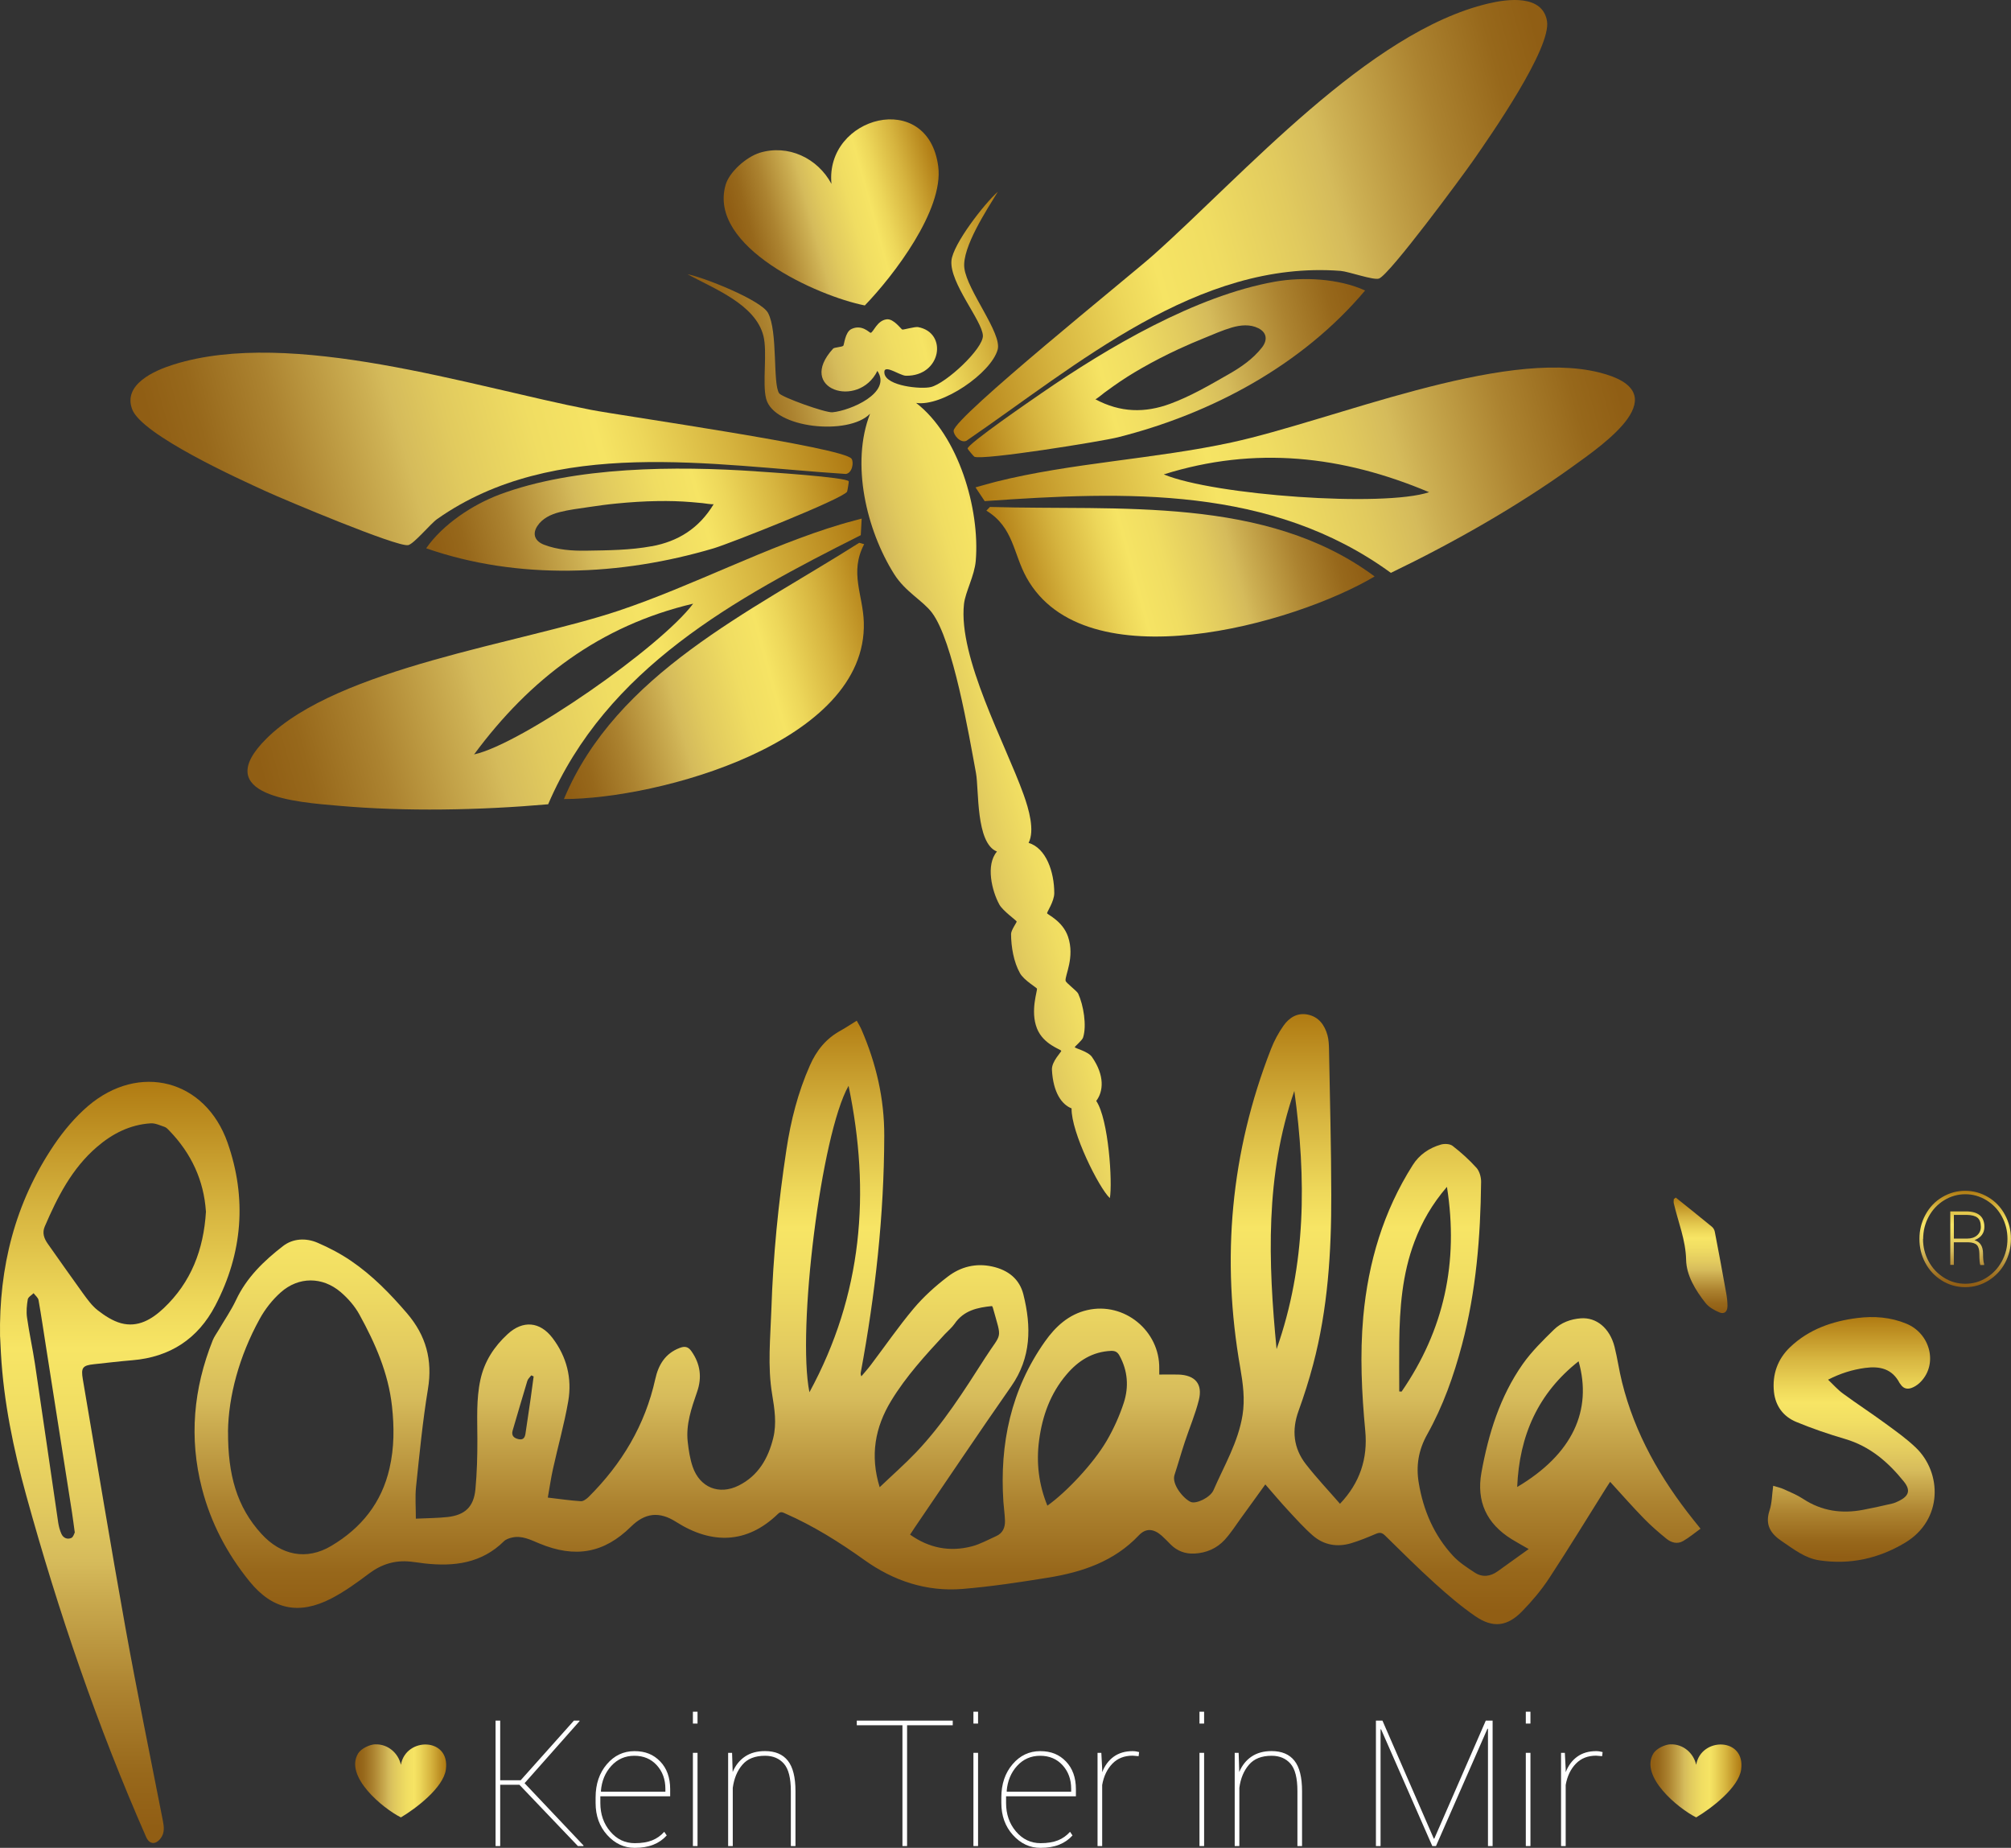
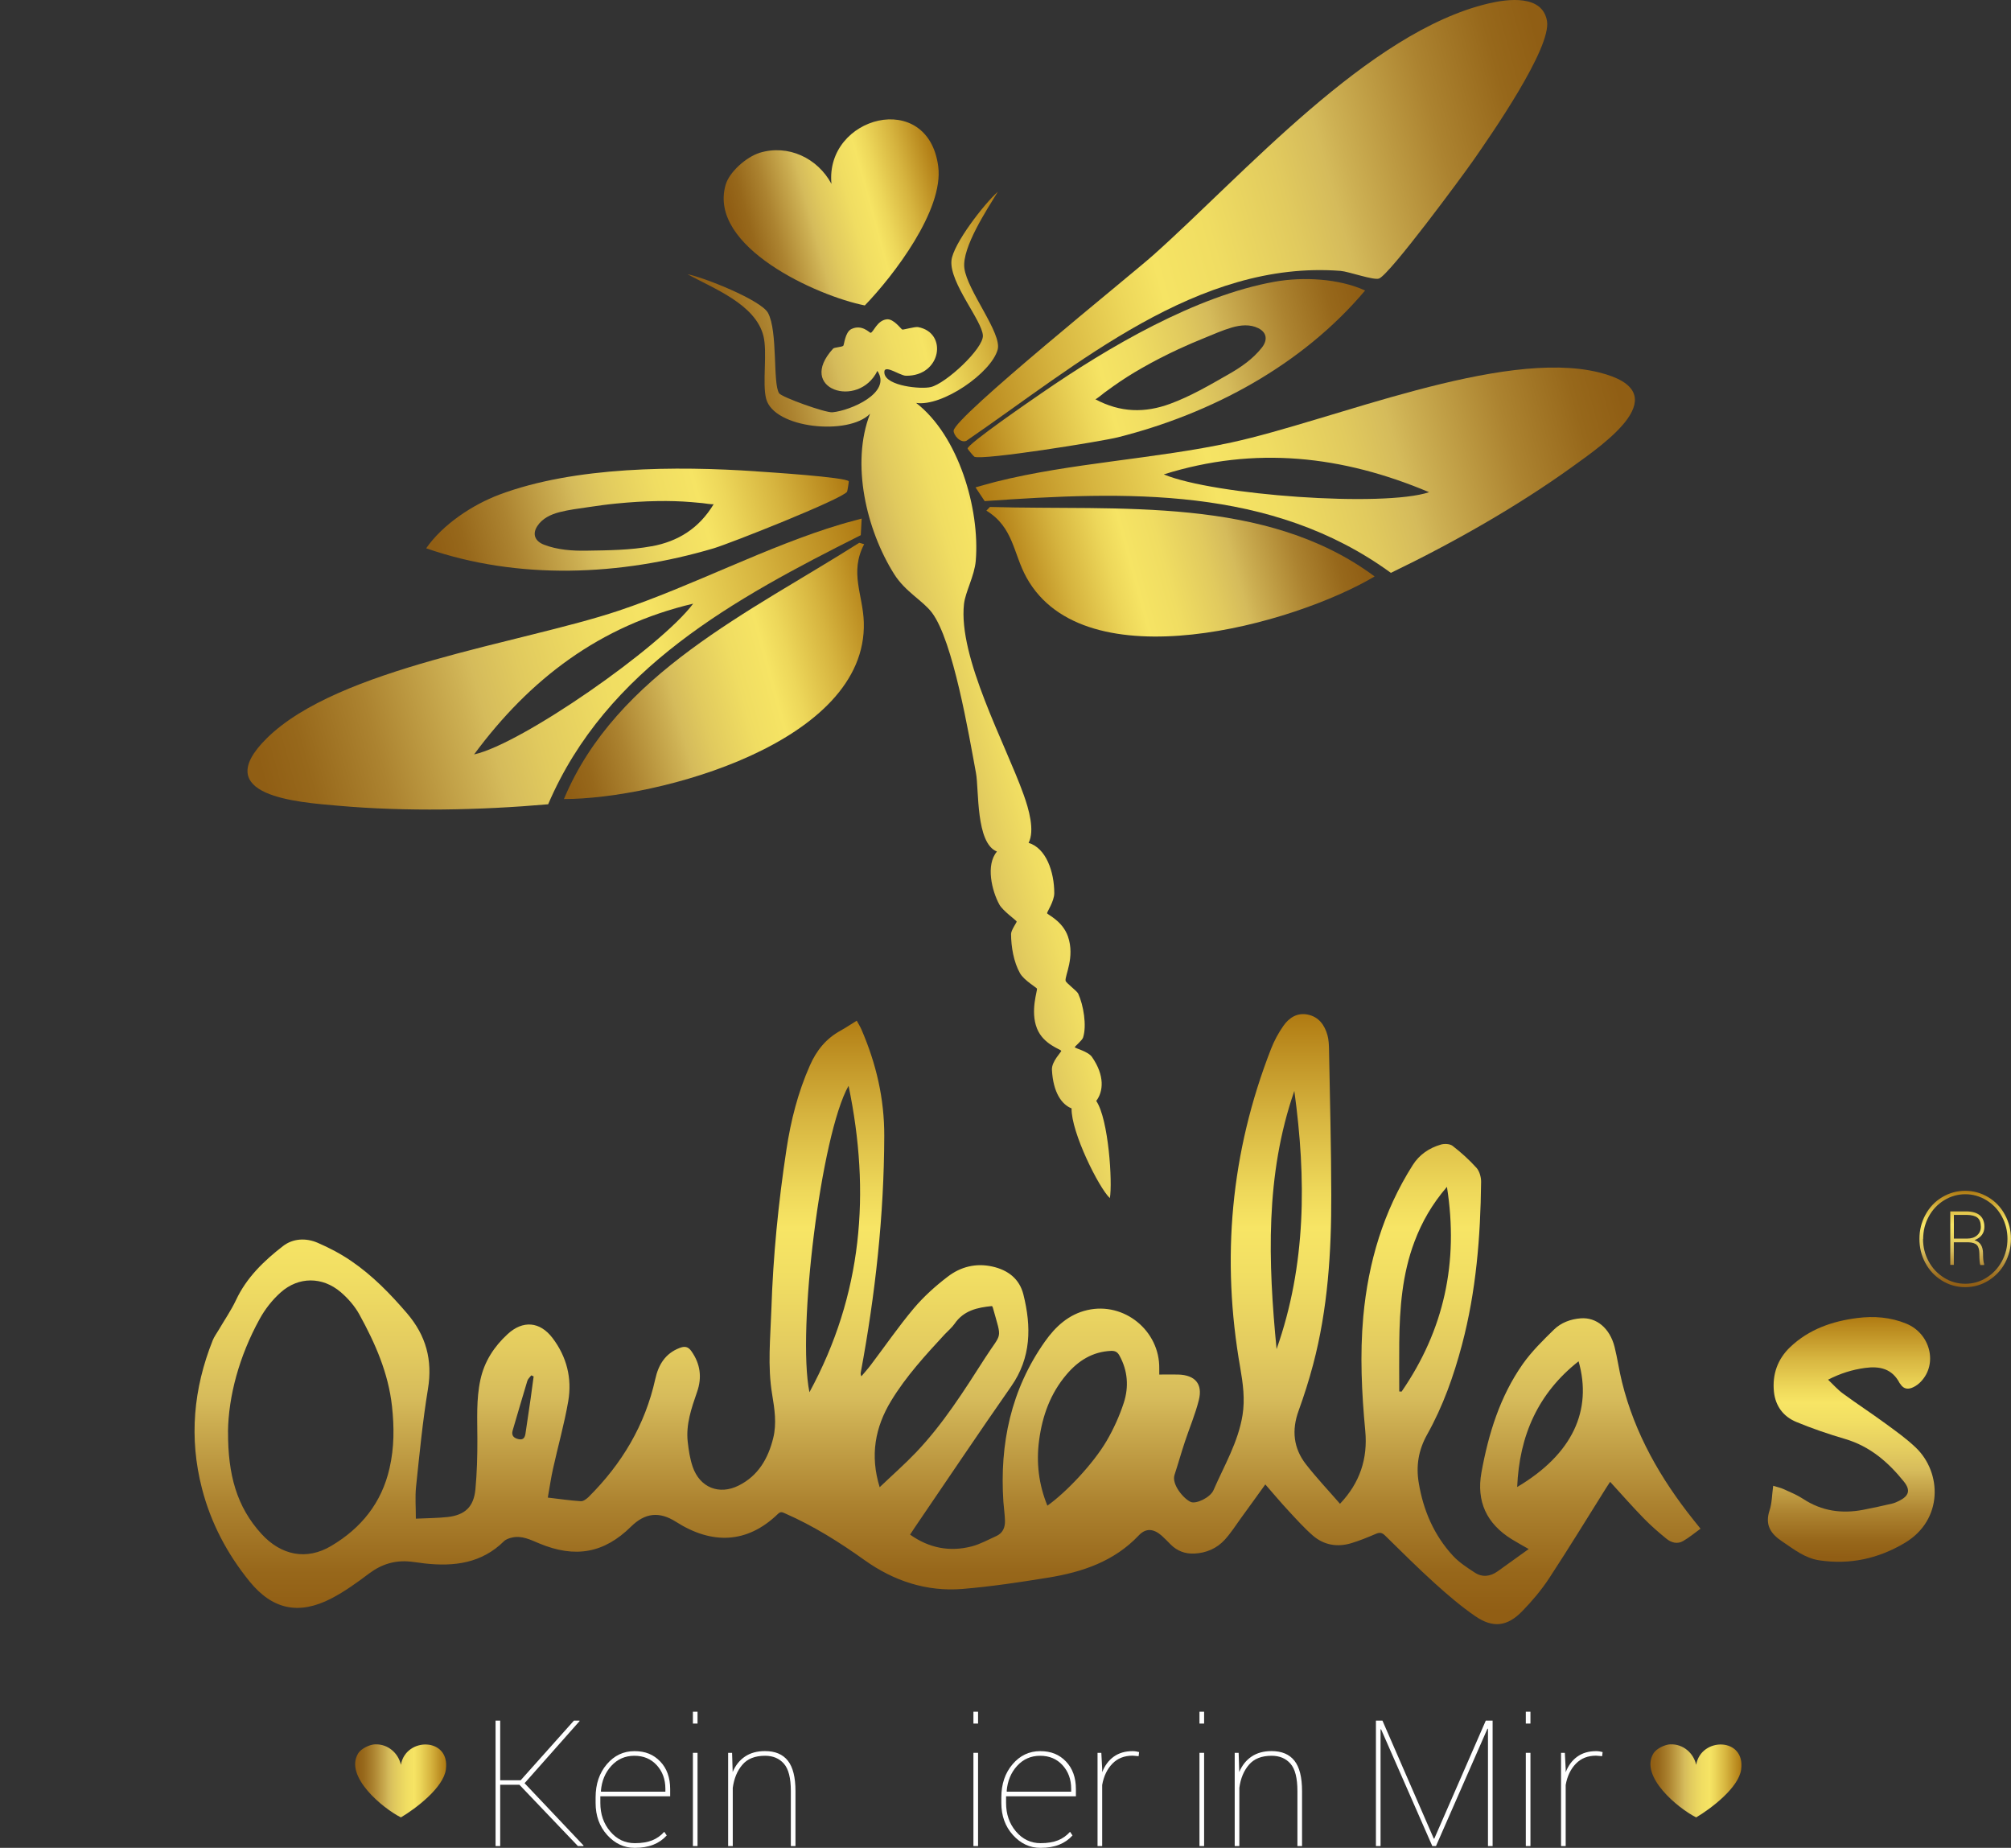
<svg xmlns="http://www.w3.org/2000/svg" xmlns:xlink="http://www.w3.org/1999/xlink" id="Ebene_1" viewBox="0 0 403.45 370.66">
  <rect x="0" y="0" width="403.45" height="370.66" fill="#333333" stroke="none" />
  <defs>
    <style>.cls-1{fill:url(#Unbenannter_Verlauf_5);}.cls-2{fill:url(#Neues_Verlaufsfeld_2-2);}.cls-3{fill:url(#Neues_Verlaufsfeld_2-5);}.cls-4{fill:url(#Neues_Verlaufsfeld_2-4);}.cls-5{fill:url(#Neues_Verlaufsfeld_2-6);}.cls-6{fill:url(#Neues_Verlaufsfeld_2-3);}.cls-7{fill:url(#Neues_Verlaufsfeld_3-2);}.cls-8{fill:url(#Neues_Verlaufsfeld_3-5);}.cls-9{fill:url(#Neues_Verlaufsfeld_3-6);}.cls-10{fill:url(#Neues_Verlaufsfeld_3-3);}.cls-11{fill:url(#Neues_Verlaufsfeld_3-4);}.cls-12{fill:#fff;}.cls-13{fill:url(#Unbenannter_Verlauf_5-2);}.cls-14{fill:url(#Unbenannter_Verlauf_5-5);}.cls-15{fill:url(#Unbenannter_Verlauf_5-3);}.cls-16{fill:url(#Unbenannter_Verlauf_5-4);}.cls-17{fill:url(#Neues_Verlaufsfeld_2);}.cls-18{fill:url(#Neues_Verlaufsfeld_3);}</style>
    <linearGradient id="Neues_Verlaufsfeld_3" x1="190.02" y1="19.61" x2="233.73" y2="19.61" gradientTransform="translate(-40.76 81.54) rotate(-15.35)" gradientUnits="userSpaceOnUse">
      <stop offset=".02" stop-color="#905e14" />
      <stop offset=".09" stop-color="#97681b" />
      <stop offset=".2" stop-color="#ac8330" />
      <stop offset=".34" stop-color="#cdb053" />
      <stop offset=".37" stop-color="#d5bb5b" />
      <stop offset=".44" stop-color="#e1ca5e" />
      <stop offset=".56" stop-color="#f0dd62" />
      <stop offset=".65" stop-color="#f6e464" />
      <stop offset=".71" stop-color="#edd75a" />
      <stop offset=".83" stop-color="#d6b43f" />
      <stop offset=".99" stop-color="#b17d15" />
      <stop offset="1" stop-color="#af7912" />
    </linearGradient>
    <linearGradient id="Neues_Verlaufsfeld_3-2" x1="64.7" y1="40.31" x2="201.34" y2="40.31" xlink:href="#Neues_Verlaufsfeld_3" />
    <linearGradient id="Neues_Verlaufsfeld_3-3" x1="127.57" y1="101.08" x2="199.18" y2="101.08" xlink:href="#Neues_Verlaufsfeld_3" />
    <linearGradient id="Neues_Verlaufsfeld_3-4" x1="179.35" y1="122.29" x2="243.76" y2="122.29" xlink:href="#Neues_Verlaufsfeld_3" />
    <linearGradient id="Neues_Verlaufsfeld_3-5" x1="67.71" y1="97.53" x2="200.06" y2="97.53" xlink:href="#Neues_Verlaufsfeld_3" />
    <linearGradient id="Neues_Verlaufsfeld_3-6" x1="114.23" y1="65.13" x2="199.53" y2="65.13" xlink:href="#Neues_Verlaufsfeld_3" />
    <linearGradient id="Neues_Verlaufsfeld_2" x1="233.14" y1="40.31" x2="369.77" y2="40.31" gradientTransform="translate(530.34 -75.24) rotate(164.65) scale(1 -1)" gradientUnits="userSpaceOnUse">
      <stop offset=".02" stop-color="#905e14" />
      <stop offset=".09" stop-color="#97681b" />
      <stop offset=".2" stop-color="#ac8330" />
      <stop offset=".34" stop-color="#cdb053" />
      <stop offset=".37" stop-color="#d5bb5b" />
      <stop offset=".44" stop-color="#e1ca5e" />
      <stop offset=".56" stop-color="#f0dd62" />
      <stop offset=".65" stop-color="#f6e464" />
      <stop offset=".71" stop-color="#edd75a" />
      <stop offset=".83" stop-color="#d6b43f" />
      <stop offset=".99" stop-color="#b17d15" />
      <stop offset="1" stop-color="#af7912" />
    </linearGradient>
    <linearGradient id="Neues_Verlaufsfeld_2-2" x1="296.01" y1="101.08" x2="367.62" y2="101.08" xlink:href="#Neues_Verlaufsfeld_2" />
    <linearGradient id="Neues_Verlaufsfeld_2-3" x1="236.15" y1="97.53" x2="368.49" y2="97.53" xlink:href="#Neues_Verlaufsfeld_2" />
    <linearGradient id="Neues_Verlaufsfeld_2-4" x1="282.67" y1="65.13" x2="367.97" y2="65.13" xlink:href="#Neues_Verlaufsfeld_2" />
    <linearGradient id="Unbenannter_Verlauf_5" x1="190.09" y1="205.07" x2="190.09" y2="327.47" gradientTransform="translate(0 530.88) scale(1 -1)" gradientUnits="userSpaceOnUse">
      <stop offset=".02" stop-color="#915e14" />
      <stop offset=".09" stop-color="#98681b" />
      <stop offset=".2" stop-color="#ad8330" />
      <stop offset=".34" stop-color="#ceb053" />
      <stop offset=".37" stop-color="#d6bb5b" />
      <stop offset=".45" stop-color="#e3cb5f" />
      <stop offset=".57" stop-color="#f1de63" />
      <stop offset=".65" stop-color="#f7e565" />
      <stop offset=".71" stop-color="#eed85a" />
      <stop offset=".83" stop-color="#d7b540" />
      <stop offset=".99" stop-color="#b27e15" />
      <stop offset="1" stop-color="#b07a12" />
    </linearGradient>
    <linearGradient id="Unbenannter_Verlauf_5-2" x1="24.03" y1="161.19" x2="24.03" y2="313.88" xlink:href="#Unbenannter_Verlauf_5" />
    <linearGradient id="Unbenannter_Verlauf_5-3" x1="371.42" y1="217.61" x2="371.42" y2="266.69" xlink:href="#Unbenannter_Verlauf_5" />
    <linearGradient id="Unbenannter_Verlauf_5-4" x1="341.17" y1="267.49" x2="341.17" y2="290.68" xlink:href="#Unbenannter_Verlauf_5" />
    <linearGradient id="Unbenannter_Verlauf_5-5" x1="394.27" y1="272.67" x2="394.27" y2="292.01" xlink:href="#Unbenannter_Verlauf_5" />
    <linearGradient id="Neues_Verlaufsfeld_2-5" x1="71.25" y1="357.23" x2="89.51" y2="357.23" gradientTransform="matrix(1,0,0,1,0,0)" xlink:href="#Neues_Verlaufsfeld_2" />
    <linearGradient id="Neues_Verlaufsfeld_2-6" x1="331.11" y1="357.23" x2="349.37" y2="357.23" gradientTransform="matrix(1,0,0,1,0,0)" xlink:href="#Neues_Verlaufsfeld_2" />
  </defs>
  <path class="cls-18" d="M152.36,30.66c5.73-1.77,11.68,1.04,14.45,6.23-1.34-13.57,19.38-19.1,21.42-3.51,1.14,8.74-8.96,21.91-14.73,27.89-9.56-1.9-31.49-11.76-27.93-24.18.76-2.64,4.19-5.61,6.79-6.42Z" />
-   <path class="cls-7" d="M118.46,82.19c-23.82-4.62-60.05-16.5-83.66-9.06-3.82,1.2-10.2,3.98-8.27,9,1.98,5.14,21.39,13.95,26.91,16.46,3.66,1.67,26.14,11.14,28.43,10.76,1.13-.19,4.51-4.31,5.84-5.24,23.51-16.54,55.16-10.77,81.97-9.04,1.3-.15,1.66-2.33,1.16-3.05-1.56-2.28-46.13-8.61-52.39-9.83Z" />
  <path class="cls-10" d="M113.14,160.28c18.8,0,60.88-11.3,60.16-35.45-.16-5.54-2.92-9.99.07-15.67l-.99-.28c-21.78,13.83-48.73,26.23-59.24,51.39Z" />
  <path class="cls-11" d="M200.15,70.14c.92-3.29-6.11-11.81-6.68-16.37-.51-4.11,4.59-11.82,6.72-15.31-2.68,2.36-9.03,10.53-9.31,13.84-.37,4.5,6.16,12,6.31,15.01.13,2.6-7.42,9.62-10.45,10.33-1.99.47-8.88-.19-9.3-2.72-.36-2.15,3.02.43,4.31.45,7.11.12,8.47-8.67,2.42-9.76-.59-.11-2.91.55-3.14.5-.25-.06-1.71-2.2-3.11-2.06-1.97.2-2.71,2.67-3.26,2.71-.21.02-1.72-1.78-3.85-.76-1.29.62-1.44,3.18-1.63,3.36-.27.26-1.81.31-2.03.56-7.5,8.16,5.07,12.2,8.87,4.48,2.97,4.4-5.42,7.97-9.01,8.3-1.42.13-10.14-3.02-10.69-3.8-1.33-1.89-.23-12.41-2.24-16.13-1.39-2.57-12.89-7.15-16.15-7.76,5.21,2.86,13.63,6.01,15.23,12.38.82,3.28-.26,9.5.54,12.59,1.56,6,16.56,7.44,20.85,3.01-3.89,9.98-.74,23.31,4.83,32.16,2.24,3.57,5.76,5.32,7.59,7.75,4.25,5.63,7.41,24.5,8.83,32.16.62,3.32-.07,14.08,4.21,15.75-2.3,2.69-1.01,7.91.48,10.63.7,1.28,3.42,3.18,3.48,3.41.04.13-1.14,1.75-1.13,2.5.01,2.56.52,5.63,1.8,7.88.79,1.4,3.31,2.86,3.39,3.07.15.38-1.39,4.47.01,8,1.29,3.23,4.77,4.16,4.87,4.49.06.2-1.96,2.13-1.87,3.79.24,4.6,1.98,6.98,3.94,7.75-.1,4.78,5.49,15.96,7.68,18,.56-3.11-.25-15.83-2.73-19.5,1.44-1.88,1.74-5.08-.86-8.82-.78-1.13-3.43-1.73-3.45-1.96-.01-.13,1.48-1.36,1.66-1.91.79-2.41.08-6.55-.97-8.83-.26-.56-2.46-2.15-2.53-2.58-.17-1.05,1.91-4.71.48-8.87-1.07-3.11-4.08-4.37-4.19-4.67-.08-.2,1.44-2.37,1.44-4.04,0-4.24-1.62-9.02-5.15-10.08,1.27-2.49.07-6.71-1.01-9.71-3.62-10.13-13.15-27.49-11.95-38.22.27-2.41,2.1-5.6,2.36-8.66.86-10.4-3.46-25.11-11.97-31.66,5.23.8,15.05-5.99,16.36-10.68Z" />
  <path class="cls-8" d="M168.8,105.14c-14.88,4.43-29.84,12.4-44.74,17.38-19.52,6.52-56.18,11.4-70.52,25.55-11.85,11.69,6.44,12.86,14.28,13.55,13.61,1.21,28.53.9,42.15-.29,11.7-27.28,37.41-41.26,62.72-53.98l.18-3.33c-1.35.39-2.72.71-4.06,1.12ZM95.11,151.33c11.2-15.16,25.27-25.84,43.95-30.24-6.53,8.74-34.51,28.2-43.95,30.24Z" />
  <path class="cls-9" d="M151.7,94.54c-16-1.08-36.38-1-51.5,4.67-5.4,2.03-11.38,5.98-14.7,10.77,18.44,6.43,39.04,5.54,57.7,0,3.2-.95,25.63-9.81,26.74-11.34.06-.09.38-2,.34-2.09-.43-.83-16.46-1.86-18.57-2ZM130.73,109.57c-4.28.79-8.71.82-13.06.89-2.89.05-5.84-.16-8.54-1.2-1.74-.68-2.41-2.05-1.35-3.71,1.01-1.57,2.73-2.37,4.48-2.82,1.91-.49,3.86-.72,5.81-1.01s3.75-.54,5.63-.72c2.73-.27,5.49-.45,8.23-.49,2.27-.04,4.54.02,6.8.21.74.06,1.47.13,2.21.2.24.02,2.16.34,2.25.19-2.96,4.91-7.17,7.49-12.45,8.47Z" />
  <path class="cls-17" d="M231.34,51.2c18.12-16.13,43.21-44.85,67.31-50.51,3.9-.92,10.8-1.79,11.71,3.52.92,5.43-11.27,22.91-14.73,27.89-2.3,3.3-16.79,22.93-18.96,23.77-1.07.41-6.08-1.4-7.7-1.53-28.66-2.22-52.93,18.91-75.09,34.08-1.19.53-2.61-1.16-2.56-2.03.18-2.76,35.27-30.96,40.03-35.2Z" />
  <path class="cls-2" d="M275.78,115.63c-16.16,9.6-58.11,21.37-69.83.24-2.69-4.85-2.59-10.09-8.06-13.44l.71-.74c25.79.77,55.29-2.32,77.18,13.94Z" />
  <path class="cls-6" d="M195.7,97.75l1.85,2.77c28.25-1.98,57.49-3.09,81.49,14.39,12.31-5.93,25.3-13.28,36.39-21.27,6.38-4.6,21.51-14.94,5.36-18.94-19.55-4.84-53.57,9.68-73.68,14.04-15.35,3.33-32.28,4.11-47.34,7.9-1.36.34-2.7.76-4.06,1.12ZM233.48,95.16c18.31-5.75,35.86-3.76,53.23,3.57-9.16,3.06-43.15.62-53.23-3.57Z" />
  <path class="cls-4" d="M194.12,89.99c0,.11,1.26,1.59,1.36,1.63,1.74.75,25.54-3.08,28.78-3.9,18.87-4.75,37.04-14.52,49.61-29.45-5.3-2.42-12.46-2.77-18.14-1.76-15.9,2.84-33.46,13.18-46.67,22.28-1.74,1.2-15,10.27-14.94,11.2ZM219.73,80.08c.15.08,1.64-1.17,1.83-1.31.6-.43,1.2-.87,1.8-1.3,1.85-1.32,3.77-2.53,5.74-3.65,2.39-1.37,4.84-2.62,7.33-3.78,1.72-.8,3.46-1.54,5.21-2.25s3.62-1.55,5.51-2.1c1.73-.5,3.63-.69,5.29.14,1.76.88,1.88,2.41.73,3.88-1.78,2.28-4.21,3.96-6.73,5.39-3.78,2.16-7.6,4.4-11.69,5.9-5.04,1.86-9.98,1.79-15.03-.93Z" />
  <path class="cls-1" d="M83.42,304.63c2.35-.11,4.38-.11,6.38-.33,3.51-.4,5.25-2.06,5.58-5.58.31-3.32.4-6.67.39-10.01,0-4-.25-8,.61-11.96.8-3.67,2.75-6.65,5.46-9.14,3.06-2.82,6.47-2.54,9,.77,2.86,3.76,3.95,8.1,3.16,12.69-.79,4.58-2.07,9.08-3.07,13.62-.4,1.79-.65,3.62-1.03,5.71,2.31.27,4.46.59,6.63.73.51.03,1.13-.45,1.55-.85,6.67-6.63,11.33-14.4,13.38-23.65.63-2.84,1.98-5.14,4.9-6.25,1.01-.39,1.71-.27,2.36.67,1.79,2.54,2.14,5.26,1.13,8.14-1.12,3.26-2.27,6.51-1.88,10.02.19,1.7.45,3.42,1,5.02,1.43,4.15,5.3,5.73,9.25,3.74,3.9-1.96,5.89-5.41,6.9-9.5.73-2.94.27-5.85-.21-8.77-.95-5.65-.35-11.33-.16-16.99.35-10.79,1.41-21.5,3.03-32.16.88-5.81,2.31-11.44,4.7-16.83,1.33-3.02,3.24-5.39,6.14-6.98,1.07-.59,2.08-1.28,3.26-2,.35.64.69,1.19.95,1.78,2.94,6.81,4.59,13.8,4.57,21.33-.04,15.99-1.8,31.77-4.71,47.45-.04.21-.05.43.12.77.63-.75,1.29-1.48,1.88-2.26,2.87-3.79,5.57-7.72,8.62-11.35,1.99-2.36,4.35-4.49,6.82-6.37,2.59-1.99,5.66-2.78,8.98-2.03,3.15.71,5.43,2.48,6.21,5.62,1.6,6.42,1.59,12.64-2.46,18.42-6.55,9.37-12.91,18.88-19.36,28.33-.29.44-.57.88-.92,1.4,3.8,2.7,7.96,3.51,12.4,2.35,1.68-.44,3.24-1.32,4.85-2.04,1.35-.59,1.83-1.74,1.79-3.11-.04-1.27-.23-2.54-.32-3.8-.77-11.63,1.52-22.48,8.33-32.13,2.12-3,4.77-5.46,8.5-6.31,7.4-1.7,14.56,4.14,14.44,11.72v1.21c1.29,0,2.55-.03,3.79,0,3.39.09,4.97,1.87,4.15,5.13-.71,2.84-1.88,5.57-2.8,8.36-.73,2.2-1.36,4.45-2.08,6.65-.61,1.88,1.82,4.79,3.27,5.42,1.07.45,3.9-.88,4.55-2.36,2.15-4.94,4.95-9.62,5.83-15.07.51-3.18.09-6.3-.45-9.44-3.86-21.91-1.94-43.26,6.17-64.02.63-1.62,1.48-3.2,2.48-4.62,1.13-1.62,2.76-2.68,4.86-2.26,2.23.45,3.4,2.08,3.98,4.15.25.92.29,1.91.31,2.87.17,9.72.44,19.45.45,29.17.03,11.45-.69,22.87-3.64,34.01-.83,3.14-1.82,6.25-2.92,9.29-1.41,3.88-1.03,7.49,1.48,10.72,2.12,2.72,4.51,5.25,6.83,7.92,4-4.2,5.59-9.06,5.07-14.62-.72-7.64-1.09-15.27-.4-22.92,1-10.89,4.03-21.12,9.93-30.41,1.33-2.1,3.3-3.42,5.63-4.1.72-.21,1.82-.16,2.35.25,1.72,1.33,3.35,2.8,4.81,4.42.6.68.93,1.86.92,2.8-.12,11.03-1,21.96-3.83,32.66-1.66,6.27-3.82,12.36-6.99,18.02-1.76,3.14-2.27,6.34-1.68,9.77.92,5.5,3.07,10.47,6.87,14.58,1.23,1.32,2.82,2.35,4.35,3.35,1.51.99,3.1.81,4.57-.23,2.07-1.48,4.14-2.96,6.26-4.49-1.2-.69-2.35-1.31-3.46-2-4.98-3.11-7.07-7.54-6.02-13.36,1.41-7.76,3.71-15.23,8.29-21.75,1.78-2.52,4.04-4.74,6.26-6.91,1.43-1.4,3.35-2.11,5.38-2.26,3.14-.24,5.82,1.98,6.77,5.7.59,2.34.91,4.75,1.5,7.09,2.56,10.36,7.73,19.37,14.34,27.65.41.52.83,1.03,1.41,1.76-1.17.85-2.28,1.78-3.5,2.48-1.15.67-2.38.32-3.34-.47-1.56-1.27-3.1-2.6-4.5-4.04-2.3-2.36-4.47-4.83-6.79-7.37-.33.51-.63.93-.89,1.36-3.76,5.99-7.45,12.04-11.33,17.95-1.56,2.38-3.42,4.59-5.41,6.63-3.02,3.11-5.89,3.44-9.46.99-2.84-1.96-5.5-4.24-8.08-6.57-3.43-3.1-6.7-6.37-10-9.6-.6-.59-1.08-.65-1.84-.32-1.62.69-3.24,1.36-4.93,1.87-2.8.84-5.47.39-7.69-1.52-1.75-1.52-3.31-3.27-4.9-4.98-1.55-1.67-3.02-3.42-4.65-5.29-1.68,2.32-3.28,4.57-4.9,6.78-1.05,1.46-2.03,2.99-3.23,4.31-1.6,1.75-3.7,2.66-6.09,2.78-1.86.09-3.46-.51-4.78-1.83-.59-.59-1.16-1.2-1.79-1.76-1.6-1.4-3.15-1.58-4.58-.07-4.97,5.25-11.36,7.38-18.19,8.49-5.73.92-11.47,1.8-17.25,2.27-7.19.57-13.76-1.62-19.6-5.79-5.02-3.59-10.23-6.86-15.88-9.34-.55-.24-.91-.48-1.48.07-6.23,6.03-13.3,6.15-20.45,1.6-3.35-2.14-6.23-1.82-9.05.97-5.38,5.3-11.16,6.37-18.39,3.36-1.75-.73-3.46-1.62-5.43-1.19-.57.12-1.24.35-1.64.73-4.49,4.45-10.02,5.13-15.93,4.47-.96-.11-1.92-.28-2.88-.37-3.07-.31-5.77.52-8.26,2.39-2.42,1.82-4.9,3.62-7.58,5.01-6.51,3.36-11.8,2.24-16.41-3.43-4.49-5.53-7.76-11.73-9.54-18.63-2.62-10.13-1.71-20.05,2.16-29.73.29-.72.77-1.36,1.17-2.04,1.17-2,2.51-3.94,3.5-6.03,2.12-4.53,5.61-7.88,9.44-10.84,1.99-1.54,4.61-1.66,6.94-.65,2.32,1,4.61,2.2,6.7,3.63,4.28,2.91,7.86,6.59,11.24,10.53,3.8,4.45,5.14,9.34,4.19,15.15-1.07,6.5-1.7,13.07-2.39,19.62-.21,2.03-.04,4.11-.04,6.41h-.01ZM45.75,287.19c-.04,8.62,1.75,15.08,6.71,20.5,3.91,4.28,9.02,5.37,14,2.4,6.01-3.56,10.12-8.65,11.69-15.58.95-4.12.95-8.26.49-12.45-.73-6.65-3.36-12.61-6.53-18.37-.93-1.7-2.3-3.26-3.76-4.51-3.66-3.12-8.45-3.14-12.04.07-1.67,1.48-3.14,3.36-4.22,5.33-4.12,7.48-6.26,15.52-6.35,22.61ZM162.39,279.27c10.65-19.58,12.31-40.03,7.85-61.47-5.54,9.76-10.36,49.04-7.85,61.47ZM199.04,261.98c-2.98.29-5.7.89-7.52,3.54-.55.79-1.31,1.41-1.98,2.12-3.88,4.2-7.76,8.42-10.75,13.34-3.24,5.33-4.27,10.97-2.31,17.34,2.5-2.39,5.01-4.59,7.3-6.99,5.43-5.7,9.61-12.33,13.84-18.93,3.44-5.37,3.43-3.38,1.56-10.12-.03-.08-.08-.15-.16-.31h0ZM259.67,218.83c-5.87,16.91-5.26,34.32-3.56,51.79,5.97-16.91,5.97-34.24,3.56-51.79ZM290.28,238.08c-2.96,3.44-5.02,7.03-6.5,10.97-2.47,6.53-2.98,13.35-3.06,20.24-.04,3.27,0,6.55,0,9.82.16,0,.31.01.47.03,8.5-12.33,11.49-25.91,9.1-41.06h-.01ZM210.13,302.02c3.76-2.66,9.21-8.42,11.89-13,1.4-2.4,2.58-5.01,3.44-7.65,1.03-3.18.8-6.42-.87-9.45-.39-.71-.85-.97-1.67-.95-3.74.16-6.61,1.98-8.94,4.73-3.24,3.79-4.86,8.29-5.51,13.19-.6,4.49-.09,8.84,1.66,13.14h0ZM304.38,298.28c11.15-6.61,15.1-15.4,12.32-25.22-8.14,6.41-11.89,14.9-12.32,25.22ZM107.08,276.11c-.16-.08-.33-.15-.49-.23-.28.37-.68.71-.8,1.12-1,3.31-1.96,6.62-2.94,9.94-.32,1.08.31,1.56,1.23,1.75,1.03.21,1.27-.49,1.37-1.31.32-2.26.68-4.51,1-6.77.21-1.51.41-3.02.61-4.51h.01Z" />
-   <path class="cls-13" d="M.01,268.14c-.24-13.91,2.99-26.87,10.83-38.47,1.92-2.84,4.22-5.58,6.82-7.81,10.24-8.74,23.53-5.33,27.99,7.34,3.91,11.13,3.04,22.19-2.46,32.69-3.48,6.66-9.08,10.33-16.62,10.96-2.59.21-5.17.53-7.74.8-2.27.24-2.6.71-2.22,2.98,2.84,16.63,5.57,33.29,8.56,49.9,2.32,12.88,4.97,25.71,7.48,38.56.25,1.27.44,2.55-.43,3.67-1.01,1.33-2.26,1.2-2.9-.27-9.78-22.24-17.61-45.17-24.07-68.57-2.56-9.29-4.51-18.71-5.06-28.38-.07-1.15-.12-2.28-.17-3.43v.03ZM41.31,243c-.41-6.17-2.9-11.63-7.36-16.22-.27-.28-.57-.61-.92-.73-.92-.31-1.9-.79-2.83-.72-4.14.27-7.68,2.08-10.77,4.75-5.01,4.31-7.9,10.02-10.45,15.94-.55,1.27-.15,2.4.6,3.46,2.34,3.3,4.65,6.62,7.02,9.89.91,1.24,1.83,2.55,3.02,3.47,1.39,1.08,2.98,2.12,4.65,2.58,3.4.92,6.19-.77,8.56-3,5.49-5.18,8.02-11.71,8.49-19.4h0ZM15,307.38c-.23-1.6-.37-2.82-.56-4.03-1.72-10.99-3.44-21.96-5.17-32.94-.51-3.22-.97-6.43-1.54-9.62-.09-.51-.65-.92-.99-1.39-.41.41-1.09.77-1.17,1.25-.2,1.19-.32,2.44-.15,3.63.44,3.12,1.13,6.22,1.6,9.34,1.58,10.6,3.1,21.21,4.66,31.82.12.77.33,1.55.65,2.26.37.81,1.19,1.16,1.99.79.4-.19.56-.88.69-1.11h-.03Z" />
  <path class="cls-15" d="M355.76,298.04c.81.25,1.51.4,2.12.68,1.32.6,2.67,1.16,3.88,1.95,3.71,2.44,7.73,3,12,2.19,1.94-.37,3.87-.8,5.79-1.24.51-.12,1-.33,1.47-.57,1.98-1,2.31-2.15.93-3.87-3.14-3.9-6.79-7.06-11.76-8.53-3.32-.97-6.62-2.1-9.81-3.42-2.59-1.07-4.19-3.18-4.49-6.06-.35-3.48.72-6.54,3.27-8.97,3.75-3.56,8.41-5.18,13.44-5.82,3.36-.43,6.69-.17,9.85,1.13,4.83,1.99,6.34,8.06,2.92,11.63-.41.44-.93.83-1.47,1.09-1,.51-1.96.47-2.64-.6-.05-.08-.12-.13-.16-.21-1.5-2.87-3.96-3.43-6.93-3.03-2.55.35-4.94,1.09-7.42,2.36,1.07,1.01,1.94,2.02,2.99,2.78,2.8,2.06,5.71,3.95,8.52,6.01,2.1,1.54,4.22,3.04,6.09,4.83,5.26,5.03,5.49,14.51-2.16,19.09-5.31,3.18-11.05,4.45-17.22,3.52-2.88-.43-5.1-2.23-7.44-3.79-2.32-1.55-3.47-3.31-2.52-6.21.49-1.47.48-3.11.73-4.95h0Z" />
-   <path class="cls-16" d="M336.17,240.2c2.43,1.95,4.86,3.88,7.26,5.86.28.23.52.63.59.99.79,4.08,1.55,8.18,2.28,12.28.16.87.27,1.75.27,2.62,0,1.17-.64,1.74-1.68,1.28-1.01-.43-2.08-1.04-2.74-1.88-2-2.55-3.82-5.5-3.88-8.65-.09-4.03-1.6-7.57-2.47-11.33-.07-.27,0-.56,0-.84.13-.11.27-.21.4-.32h-.03Z" />
  <path class="cls-14" d="M385.08,248.51c0-1.74.4-3.36,1.21-4.85s1.92-2.67,3.35-3.52,2.96-1.28,4.62-1.28,3.19.43,4.62,1.28c1.43.85,2.55,2.03,3.35,3.52s1.21,3.11,1.21,4.85-.39,3.31-1.17,4.79-1.9,2.67-3.32,3.56c-1.43.89-2.99,1.33-4.69,1.33s-3.26-.44-4.69-1.33-2.54-2.08-3.32-3.56c-.79-1.48-1.17-3.08-1.17-4.79ZM385.8,248.51c0,1.6.37,3.1,1.12,4.49s1.78,2.48,3.1,3.3,2.72,1.21,4.26,1.21,2.94-.4,4.24-1.21,2.34-1.91,3.1-3.3c.75-1.39,1.12-2.88,1.12-4.49s-.37-3.11-1.12-4.49-1.79-2.47-3.1-3.27c-1.32-.8-2.72-1.2-4.23-1.2s-2.94.4-4.24,1.2c-1.32.8-2.35,1.9-3.1,3.27s-1.12,2.87-1.12,4.49h-.03ZM391.98,249.17v4.55h-.71v-10.73h3.1c2.5,0,3.74,1.03,3.74,3.11,0,1.24-.65,2.14-1.98,2.67,1.13.33,1.71,1.23,1.71,2.7,0,.96.07,1.64.21,2.07v.21h-.76c-.12-.31-.19-1.07-.19-2.28,0-.79-.16-1.36-.49-1.72-.33-.35-.91-.53-1.71-.56h-2.92ZM391.98,248.45h2.66c.83,0,1.5-.21,2-.65s.76-1.01.76-1.72c0-.84-.23-1.46-.67-1.82s-1.17-.55-2.18-.57h-2.56v4.77h-.01Z" />
  <path class="cls-12" d="M104.2,358.01h-3.85v12.29h-.93v-25.16h.93v11.96h4.11l10.68-11.96h1.11l.03.09-11.04,12.46,11.84,12.51-.05.1h-1.09l-11.73-12.29Z" />
  <path class="cls-12" d="M127.33,370.66c-2.13,0-3.97-.86-5.52-2.58-1.55-1.72-2.32-3.86-2.32-6.42v-1.11c0-2.68.75-4.9,2.25-6.66,1.5-1.76,3.35-2.63,5.55-2.63s3.83.69,5.16,2.07c1.33,1.38,2,3.24,2,5.56v1.43h-14.01v1.33c0,2.26.66,4.17,1.99,5.73,1.32,1.56,2.97,2.34,4.92,2.34,1.39,0,2.56-.19,3.5-.57.94-.38,1.74-.95,2.41-1.71l.5.73c-.74.82-1.63,1.44-2.69,1.86-1.05.42-2.3.63-3.72.63ZM127.27,352.19c-1.85,0-3.4.68-4.63,2.03-1.23,1.35-1.93,3.04-2.09,5.07l.05.1h12.89v-.57c0-1.9-.58-3.48-1.73-4.74-1.15-1.26-2.65-1.89-4.49-1.89Z" />
  <path class="cls-12" d="M139.94,345.73h-.93v-2.38h.93v2.38ZM139.94,370.3h-.93v-18.7h.93v18.7Z" />
  <path class="cls-12" d="M146.87,351.6l.12,3.85c.56-1.34,1.39-2.37,2.47-3.1s2.42-1.1,4.01-1.1c2.04,0,3.57.64,4.59,1.93s1.53,3.32,1.53,6.11v11.01h-.93v-11.04c0-2.59-.46-4.42-1.39-5.48s-2.19-1.59-3.78-1.59c-2.02,0-3.54.6-4.56,1.81-1.03,1.2-1.66,2.74-1.92,4.62v11.68h-.93v-18.7h.79Z" />
-   <path class="cls-12" d="M191.14,346.07h-9.16v24.23h-.93v-24.23h-9.16v-.93h19.25v.93Z" />
  <path class="cls-12" d="M196.22,345.73h-.93v-2.38h.93v2.38ZM196.22,370.3h-.93v-18.7h.93v18.7Z" />
  <path class="cls-12" d="M208.73,370.66c-2.13,0-3.97-.86-5.52-2.58-1.55-1.72-2.32-3.86-2.32-6.42v-1.11c0-2.68.75-4.9,2.25-6.66s3.35-2.63,5.55-2.63,3.83.69,5.16,2.07c1.33,1.38,2,3.24,2,5.56v1.43h-14.01v1.33c0,2.26.66,4.17,1.99,5.73,1.33,1.56,2.97,2.34,4.93,2.34,1.39,0,2.56-.19,3.5-.57.94-.38,1.74-.95,2.41-1.71l.5.73c-.74.82-1.63,1.44-2.69,1.86-1.05.42-2.3.63-3.72.63ZM208.68,352.19c-1.85,0-3.4.68-4.63,2.03-1.23,1.35-1.93,3.04-2.09,5.07l.05.1h12.89v-.57c0-1.9-.58-3.48-1.73-4.74-1.15-1.26-2.65-1.89-4.49-1.89Z" />
  <path class="cls-12" d="M228.43,352.27l-1.21-.1c-1.67,0-3.03.54-4.07,1.62s-1.72,2.5-2.03,4.26v12.25h-.93v-18.7h.76l.17,3.25v.64c.52-1.34,1.29-2.38,2.32-3.12,1.03-.74,2.29-1.11,3.78-1.11.27,0,.51.02.73.06.22.04.42.08.58.13l-.1.83Z" />
  <path class="cls-12" d="M241.57,345.73h-.93v-2.38h.93v2.38ZM241.57,370.3h-.93v-18.7h.93v18.7Z" />
  <path class="cls-12" d="M248.5,351.6l.12,3.85c.56-1.34,1.39-2.37,2.47-3.1s2.42-1.1,4.01-1.1c2.04,0,3.57.64,4.59,1.93,1.02,1.28,1.53,3.32,1.53,6.11v11.01h-.93v-11.04c0-2.59-.46-4.42-1.39-5.48s-2.19-1.59-3.78-1.59c-2.02,0-3.54.6-4.56,1.81-1.03,1.2-1.67,2.74-1.92,4.62v11.68h-.93v-18.7h.79Z" />
  <path class="cls-12" d="M277.35,345.14l10.3,23.67h.1l10.33-23.67h1.37v25.16h-.93v-23.52l-.1-.03-10.33,23.55h-.74l-10.28-23.43-.1.03v23.4h-.93v-25.16h1.33Z" />
  <path class="cls-12" d="M307.04,345.73h-.93v-2.38h.93v2.38ZM307.04,370.3h-.93v-18.7h.93v18.7Z" />
  <path class="cls-12" d="M321.42,352.27l-1.21-.1c-1.67,0-3.03.54-4.07,1.62s-1.72,2.5-2.03,4.26v12.25h-.93v-18.7h.76l.17,3.25v.64c.52-1.34,1.29-2.38,2.32-3.12,1.03-.74,2.29-1.11,3.78-1.11.27,0,.51.02.73.06.22.04.42.08.58.13l-.1.83Z" />
  <path class="cls-3" d="M75.3,349.9c2.5-.08,4.59,1.71,5.13,4.1.96-5.61,9.92-5.55,9.02.95-.5,3.65-6.03,7.83-9.02,9.6-3.64-1.82-11.38-8.22-8.58-12.83.6-.98,2.31-1.8,3.45-1.83Z" />
  <path class="cls-5" d="M335.16,349.9c2.5-.08,4.59,1.71,5.13,4.1.96-5.61,9.92-5.55,9.02.95-.5,3.65-6.03,7.83-9.02,9.6-3.64-1.82-11.38-8.22-8.58-12.83.6-.98,2.31-1.8,3.45-1.83Z" />
</svg>